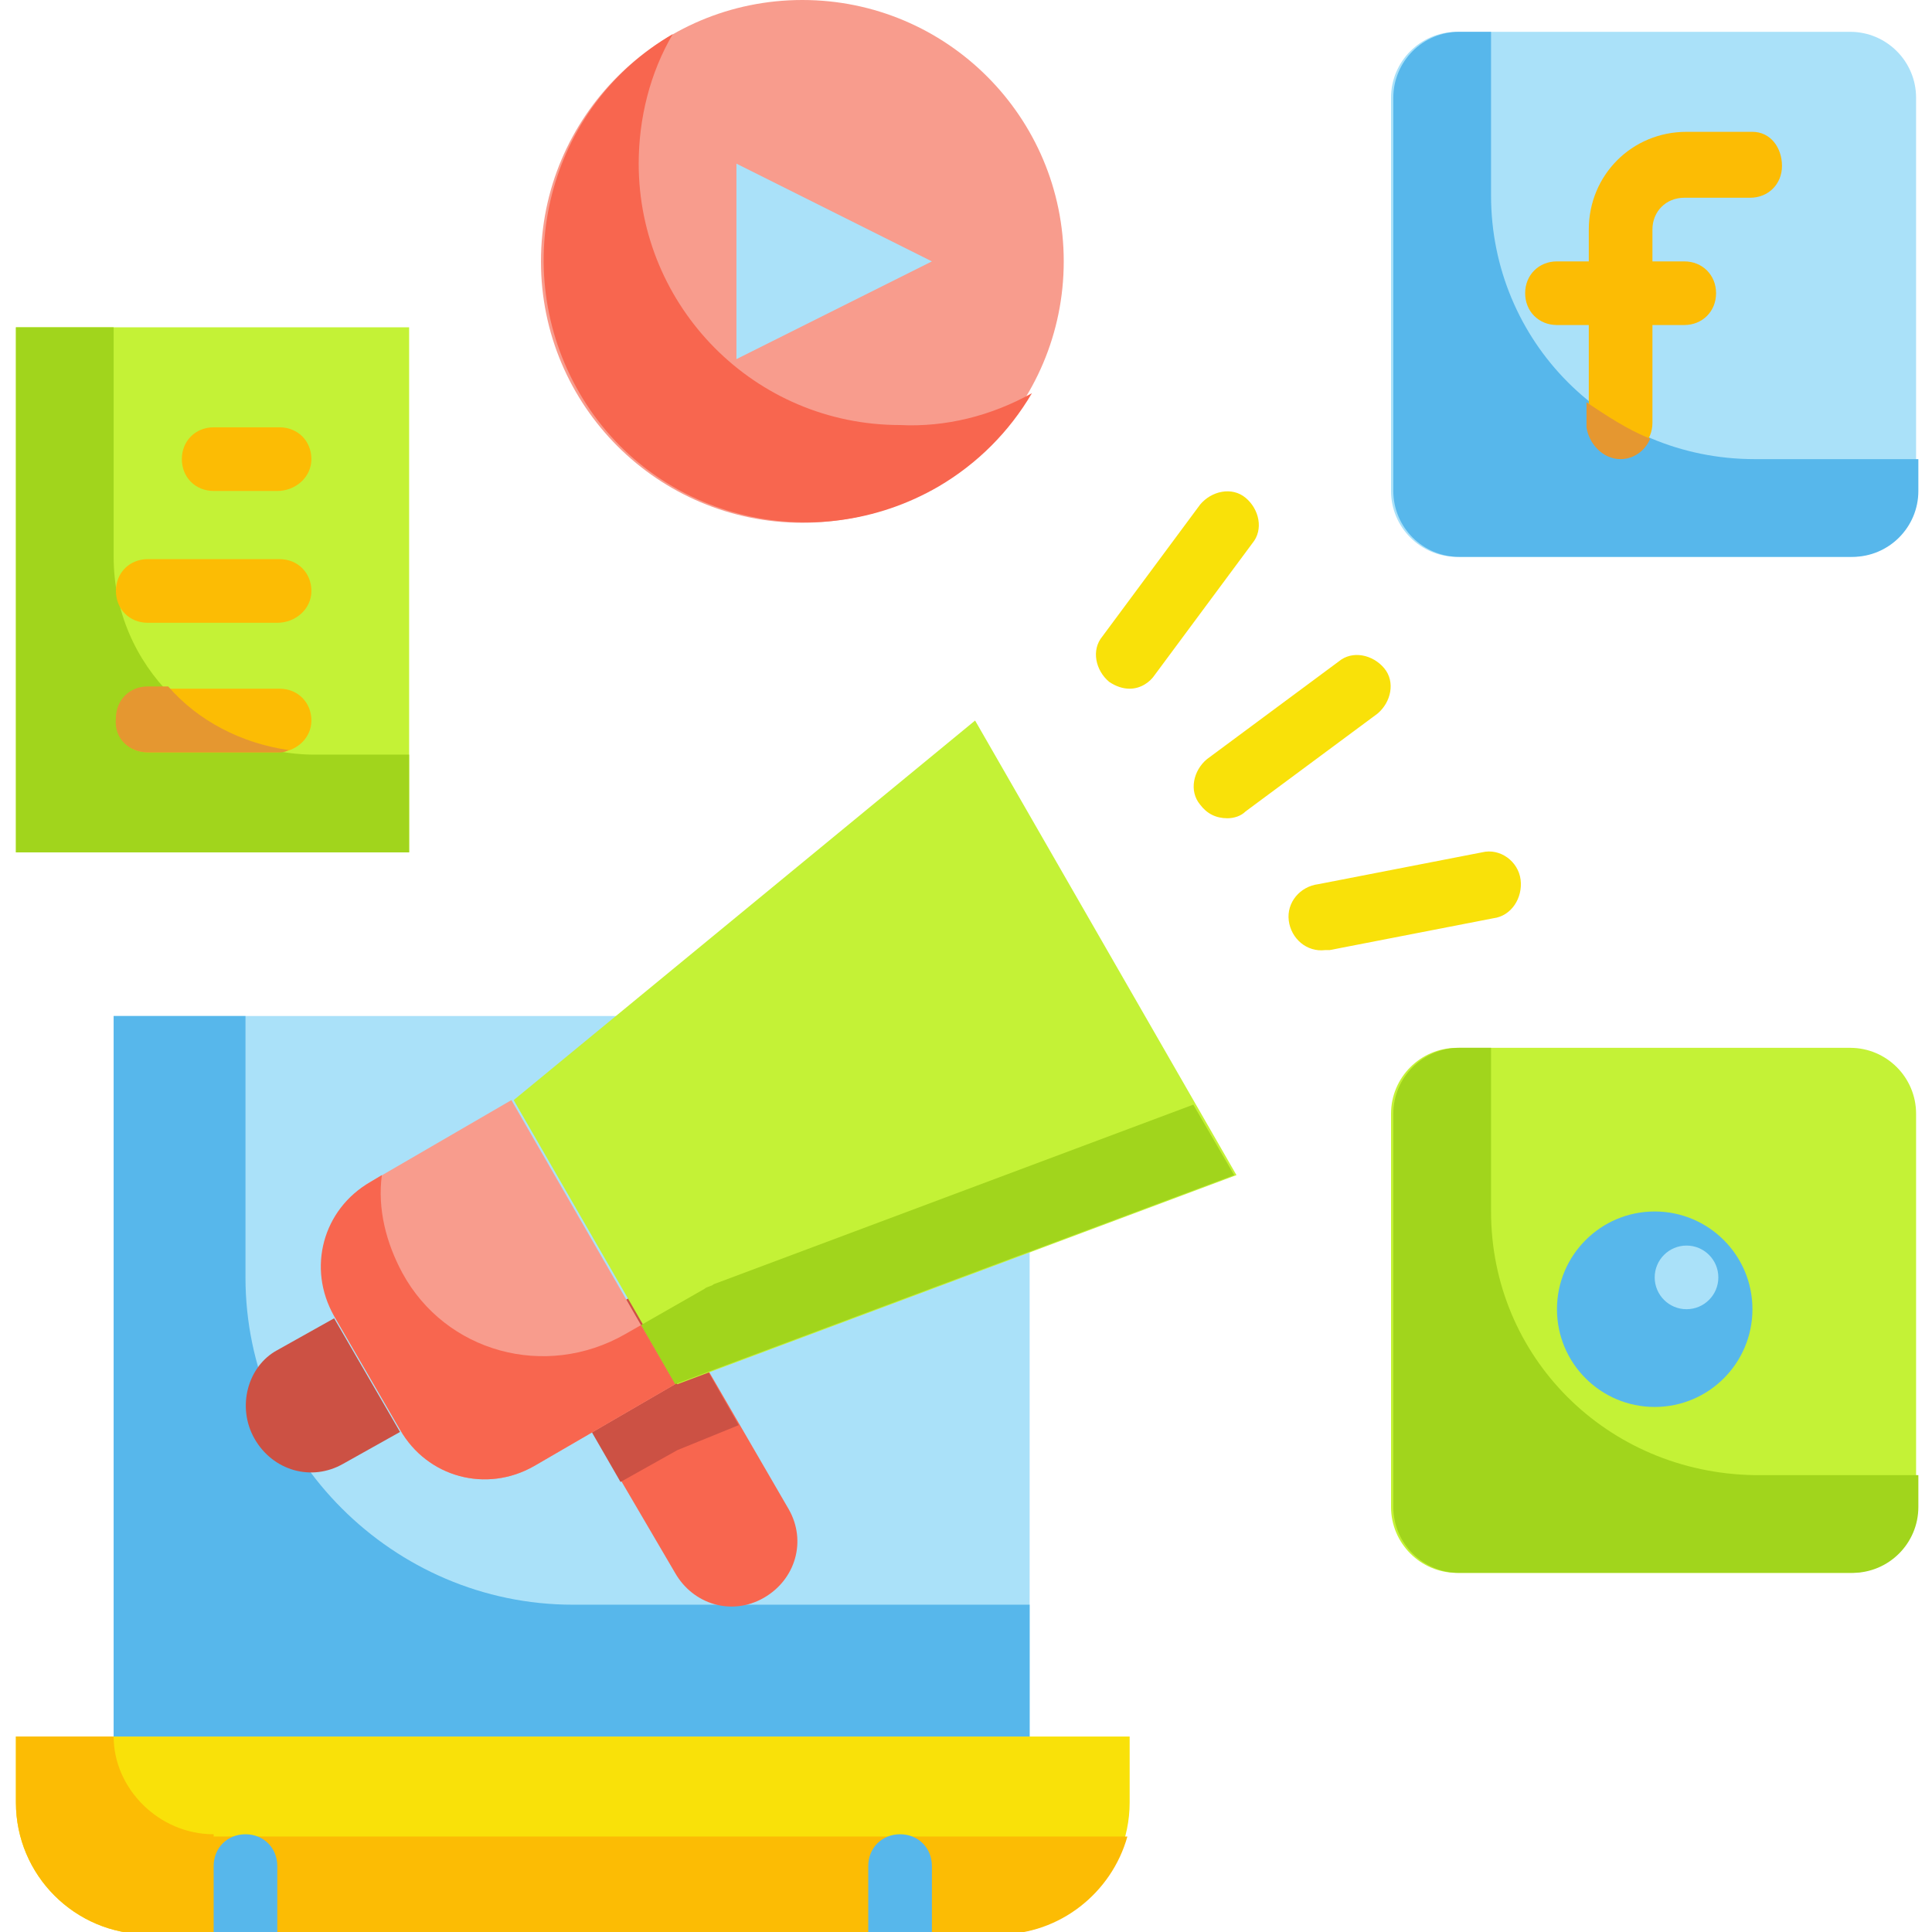
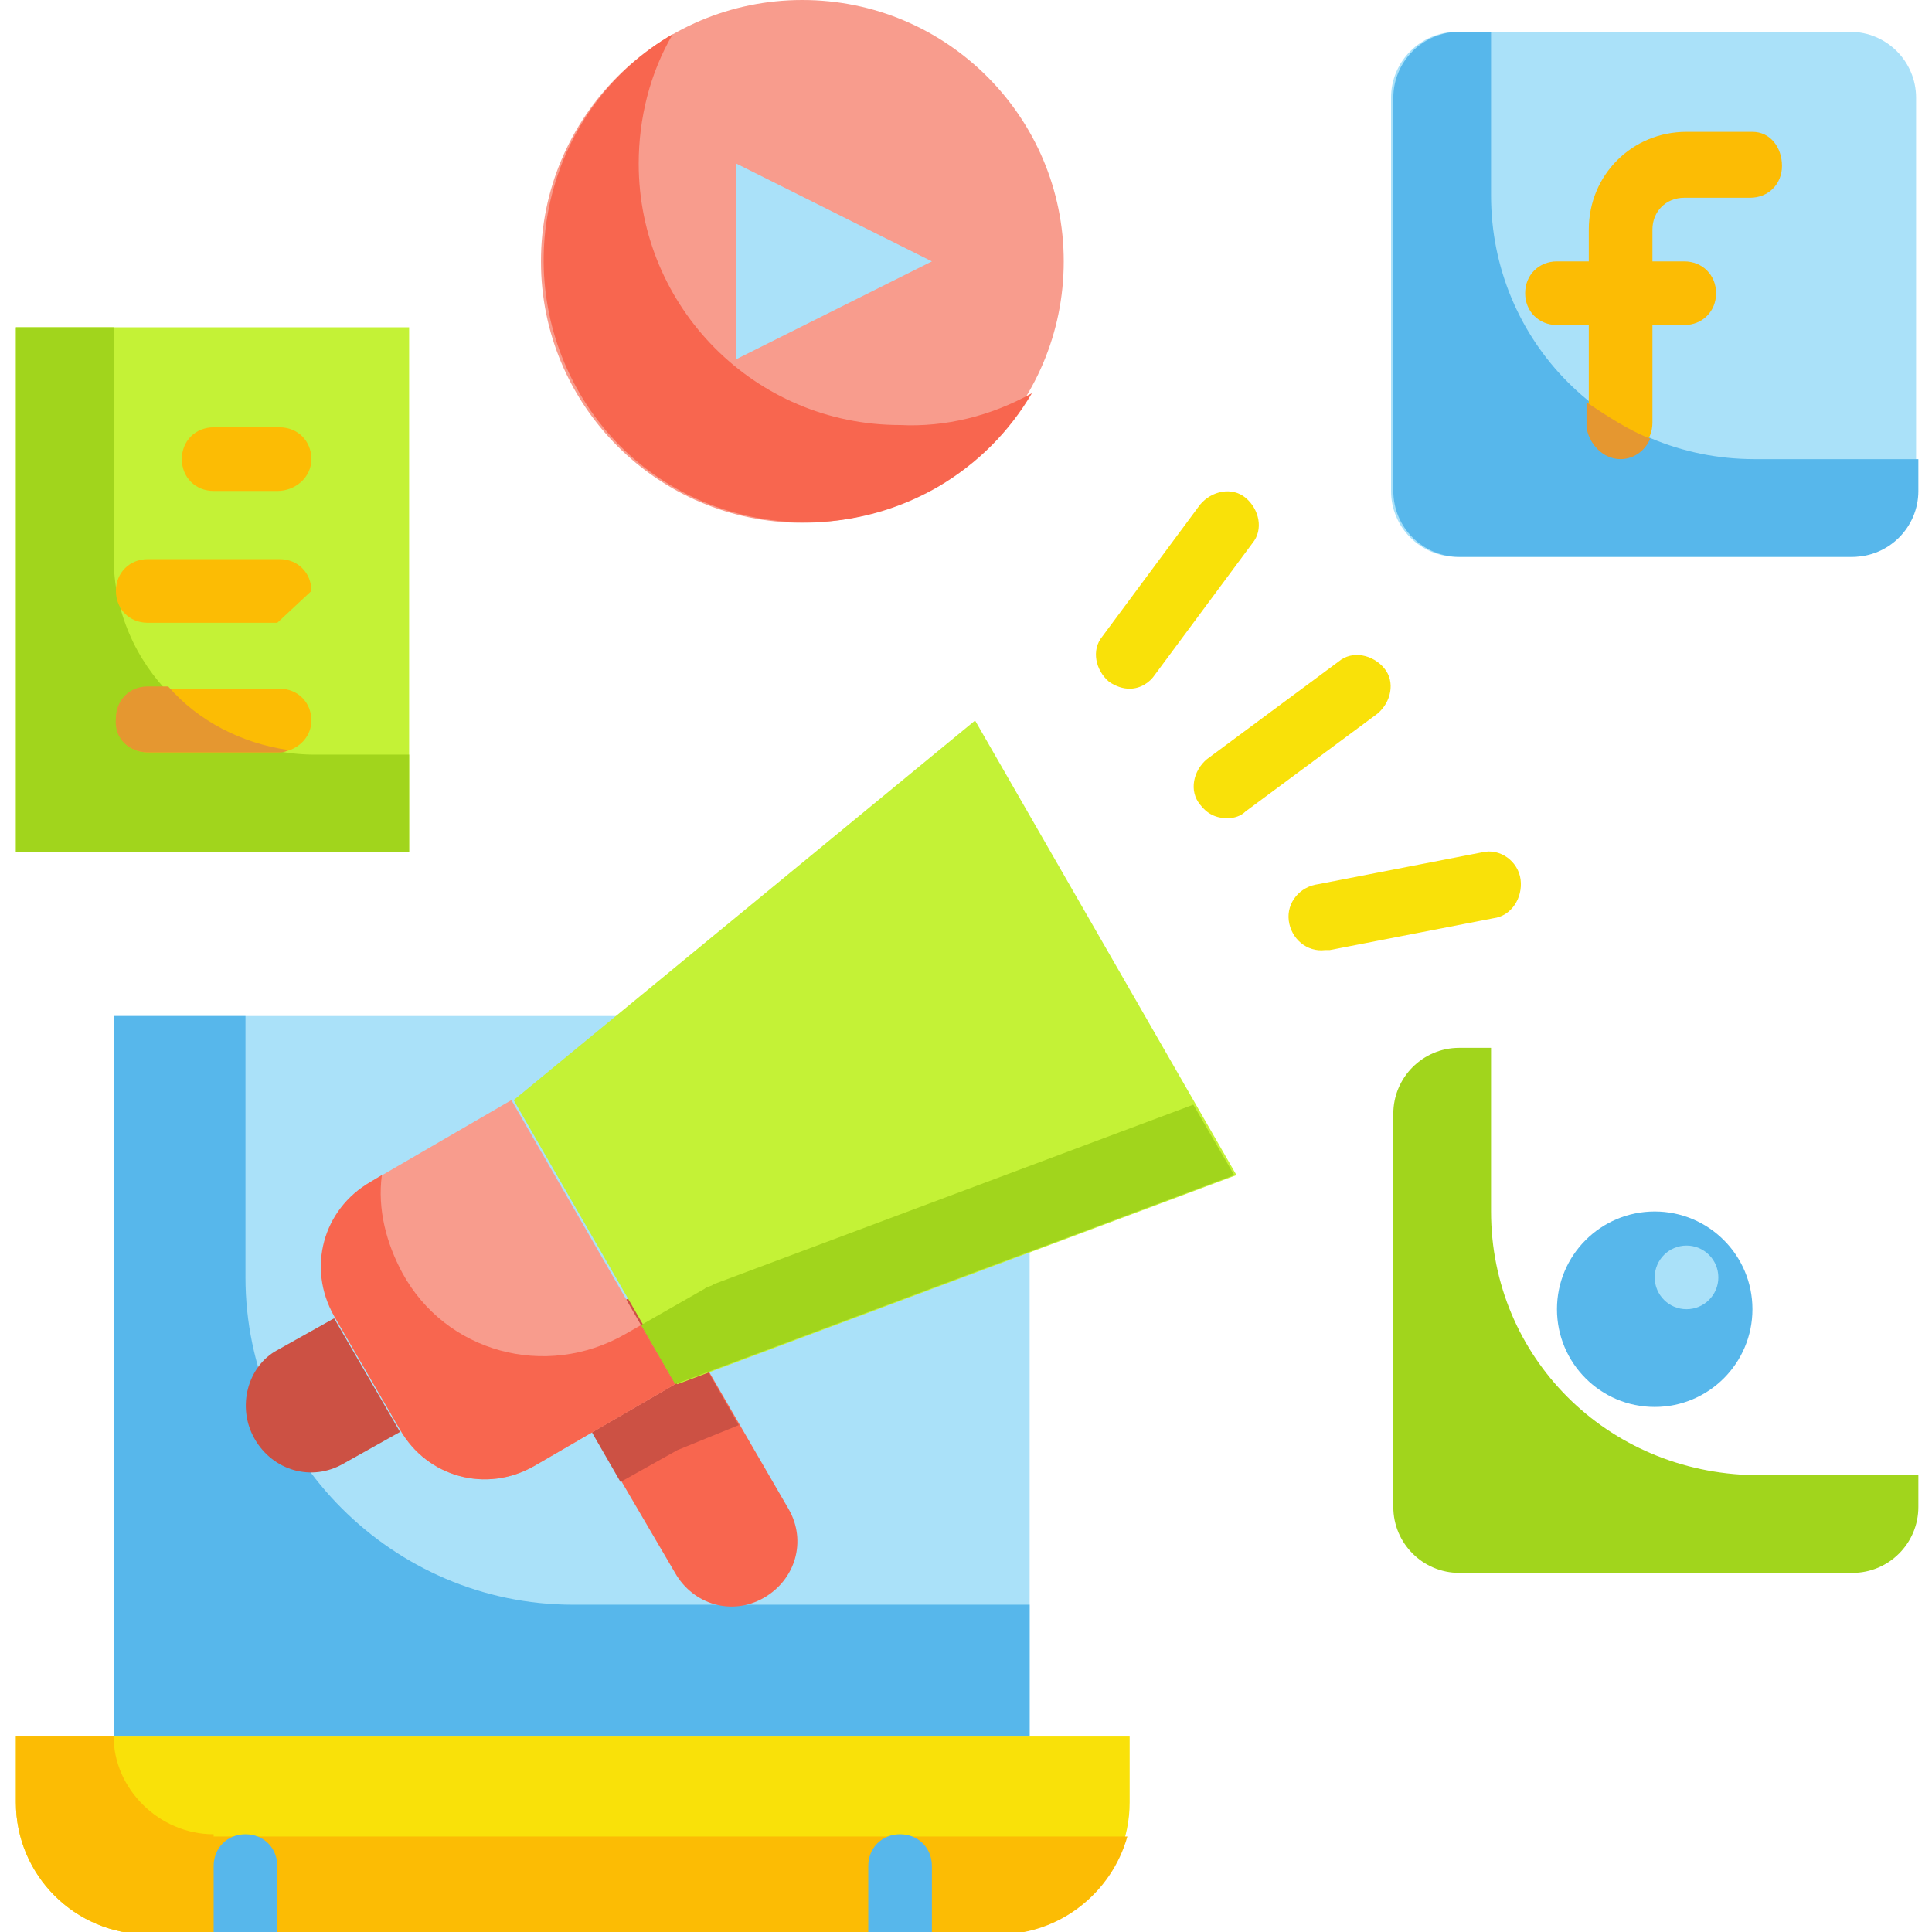
<svg xmlns="http://www.w3.org/2000/svg" id="Layer_1" x="0px" y="0px" width="85px" height="85px" viewBox="0 0 85 85" style="enable-background:new 0 0 85 85;" xml:space="preserve">
  <style type="text/css">	.st0{fill:#AAE1F9;}	.st1{fill:#F9E109;}	.st2{fill:#57B7EB;}	.st3{fill:#FCBC04;}	.st4{fill:#C4F236;}	.st5{fill:#A1D51C;}	.st6{fill:#F89C8D;}	.st7{fill:#F8664F;}	.st8{fill:#CC5144;}	.st9{fill:#E59730;}</style>
  <g>
    <path class="st0" d="M5,44.7h40.3v31.7H5V44.7z" />
    <path class="st1" d="M0.7,76.4h49l0,0v2.9c0,3.2-2.6,5.8-5.8,5.8H6.5c-3.2,0-5.8-2.6-5.8-5.8V76.4L0.7,76.4z" />
    <path class="st2" d="M10.8,56.2V44.7H5v31.7h40.3v-5.8H25.2C17.3,70.6,10.8,64.1,10.8,56.2z" />
    <path class="st3" d="M9.4,80.7C7,80.7,5,78.7,5,76.4l0,0H0.7v2.9c0,3.2,2.6,5.8,5.8,5.8h37.5c2.6,0,4.9-1.8,5.6-4.3H9.4z" />
-     <path class="st4" d="M64.1,46.1h17.3c1.6,0,2.9,1.3,2.9,2.9v17.3c0,1.6-1.3,2.9-2.9,2.9H64.1c-1.6,0-2.9-1.3-2.9-2.9V49  C61.2,47.4,62.5,46.1,64.1,46.1z" />
    <circle class="st2" cx="72.8" cy="57.6" r="4.3" />
    <path class="st5" d="M65.6,53.3v-7.2h-1.4c-1.6,0-2.9,1.3-2.9,2.9v17.3c0,1.6,1.3,2.9,2.9,2.9h17.3c1.6,0,2.9-1.3,2.9-2.9v-1.4  h-7.2C70.7,64.8,65.6,59.7,65.6,53.3z" />
    <circle class="st0" cx="74.2" cy="56.2" r="1.4" />
    <path class="st4" d="M0.7,14.4H18v23.1H0.7V14.4z" />
    <circle class="st6" cx="35.3" cy="11.5" r="11.5" />
    <path class="st0" d="M32.4,15.8V7.2l8.6,4.3L32.4,15.8z" />
    <path class="st7" d="M39.6,18.7c-6.4,0-11.5-5.2-11.5-11.5c0-2,0.5-4,1.5-5.7c-5.5,3.2-7.3,10.3-4.1,15.8s10.3,7.3,15.8,4.1  c1.7-1,3.1-2.4,4.1-4.1C43.6,18.3,41.6,18.8,39.6,18.7z" />
    <path class="st0" d="M64.1,1.4h17.3c1.6,0,2.9,1.3,2.9,2.9v17.3c0,1.6-1.3,2.9-2.9,2.9H64.1c-1.6,0-2.9-1.3-2.9-2.9V4.3  C61.2,2.7,62.5,1.4,64.1,1.4z" />
    <path class="st2" d="M65.6,8.6V1.4h-1.4c-1.6,0-2.9,1.3-2.9,2.9v17.3c0,1.6,1.3,2.9,2.9,2.9h17.3c1.6,0,2.9-1.3,2.9-2.9v-1.4h-7.2  C70.7,20.2,65.6,15,65.6,8.6z" />
    <path class="st5" d="M5,24.5V14.4H0.7v23.1H18v-4.3h-4.3C8.9,33.1,5,29.3,5,24.5z" />
    <path class="st7" d="M23.9,59.3l5-2.9l0,0l5.8,10c0.8,1.4,0.3,3.1-1.1,3.9c-1.4,0.8-3.1,0.3-3.9-1.1L23.9,59.3L23.9,59.3z" />
    <path class="st8" d="M32.5,62.7l-3.6-6.3l-5,2.9l3.4,5.9l2.5-1.4L32.5,62.7z" />
    <path class="st4" d="M54.4,51.7l-24.6,9.2l-7.2-12.5l20.3-16.7L54.4,51.7z" />
    <path class="st6" d="M16.3,52l6.2-3.6l0,0l7.2,12.5l0,0l-6.2,3.6c-2.1,1.2-4.7,0.5-5.9-1.6l-2.9-5C13.6,55.8,14.3,53.2,16.3,52z" />
    <path class="st8" d="M12.2,59.4l2.5-1.4l0,0l2.9,5l0,0l-2.5,1.4c-1.4,0.8-3.1,0.3-3.9-1.1C10.4,61.9,10.9,60.1,12.2,59.4z" />
    <path class="st5" d="M31.4,56.5c-0.1,0.1-0.3,0.1-0.4,0.2l-2.8,1.6l1.5,2.6l24.6-9.2l-1.8-3.1L31.4,56.5z" />
    <path class="st7" d="M27.5,58.7c-3.5,2-7.9,0.8-9.8-2.7c-0.7-1.3-1.1-2.8-0.9-4.3L16.3,52c-2.1,1.2-2.8,3.8-1.6,5.9c0,0,0,0,0,0  l2.9,5c1.2,2.1,3.8,2.8,5.9,1.6c0,0,0,0,0,0l6.2-3.6l-1.5-2.6L27.5,58.7z" />
    <path class="st2" d="M9.4,85v-2.9c0-0.8,0.6-1.4,1.4-1.4c0.8,0,1.4,0.6,1.4,1.4V85H9.4z" />
    <path class="st2" d="M38.2,85v-2.9c0-0.8,0.6-1.4,1.4-1.4c0.8,0,1.4,0.6,1.4,1.4V85H38.2z" />
    <path class="st3" d="M77.1,5.8h-2.9c-2.4,0-4.3,1.9-4.3,4.3v1.4h-1.4c-0.8,0-1.4,0.6-1.4,1.4s0.6,1.4,1.4,1.4h1.4v4.3  c0,0.8,0.6,1.4,1.4,1.4s1.4-0.6,1.4-1.4v-4.3h1.4c0.8,0,1.4-0.6,1.4-1.4s-0.6-1.4-1.4-1.4h-1.4v-1.4c0-0.8,0.6-1.4,1.4-1.4h2.9  c0.8,0,1.4-0.6,1.4-1.4S77.9,5.8,77.1,5.8z" />
    <g>
      <path class="st1" d="M49.7,30.3c-0.3,0-0.6-0.1-0.9-0.3c-0.6-0.5-0.8-1.4-0.3-2l4.3-5.8c0.5-0.6,1.4-0.8,2-0.3   c0.6,0.5,0.8,1.4,0.3,2l-4.3,5.8C50.6,30,50.2,30.3,49.7,30.3z" />
      <path class="st1" d="M54,36c-0.5,0-0.9-0.2-1.2-0.6c-0.5-0.6-0.3-1.5,0.3-2l5.8-4.3c0.6-0.5,1.5-0.3,2,0.3c0.5,0.6,0.3,1.5-0.3,2   l-5.8,4.3C54.6,35.9,54.3,36,54,36L54,36z" />
      <path class="st1" d="M58.3,41.8c-0.8,0.1-1.5-0.5-1.6-1.3c-0.1-0.8,0.5-1.5,1.3-1.6l7.2-1.4c0.8-0.2,1.6,0.4,1.7,1.2   s-0.4,1.6-1.2,1.7l-7.2,1.4H58.3z" />
    </g>
    <path class="st3" d="M12.2,21.6H9.4c-0.8,0-1.4-0.6-1.4-1.4s0.6-1.4,1.4-1.4h2.9c0.8,0,1.4,0.6,1.4,1.4S13,21.6,12.2,21.6z" />
-     <path class="st3" d="M12.2,27.4H6.5c-0.8,0-1.4-0.6-1.4-1.4s0.6-1.4,1.4-1.4h5.8c0.8,0,1.4,0.6,1.4,1.4S13,27.4,12.2,27.4z" />
+     <path class="st3" d="M12.2,27.4H6.5c-0.8,0-1.4-0.6-1.4-1.4s0.6-1.4,1.4-1.4h5.8c0.8,0,1.4,0.6,1.4,1.4z" />
    <path class="st3" d="M12.2,33.1H6.5c-0.8,0-1.4-0.6-1.4-1.4c0-0.8,0.6-1.4,1.4-1.4h5.8c0.8,0,1.4,0.6,1.4,1.4  C13.7,32.5,13,33.1,12.2,33.1z" />
    <path class="st9" d="M71.3,20.2c0.6,0,1.1-0.4,1.3-0.9c-1-0.4-1.9-1-2.8-1.6v1.1C69.9,19.5,70.5,20.2,71.3,20.2z" />
    <path class="st9" d="M6.5,33.1h5.8c0.1,0,0.2,0,0.4-0.1c-2.1-0.3-4-1.3-5.3-2.8H6.5c-0.8,0-1.4,0.6-1.4,1.4  C5,32.5,5.7,33.1,6.5,33.1z" />
  </g>
</svg>